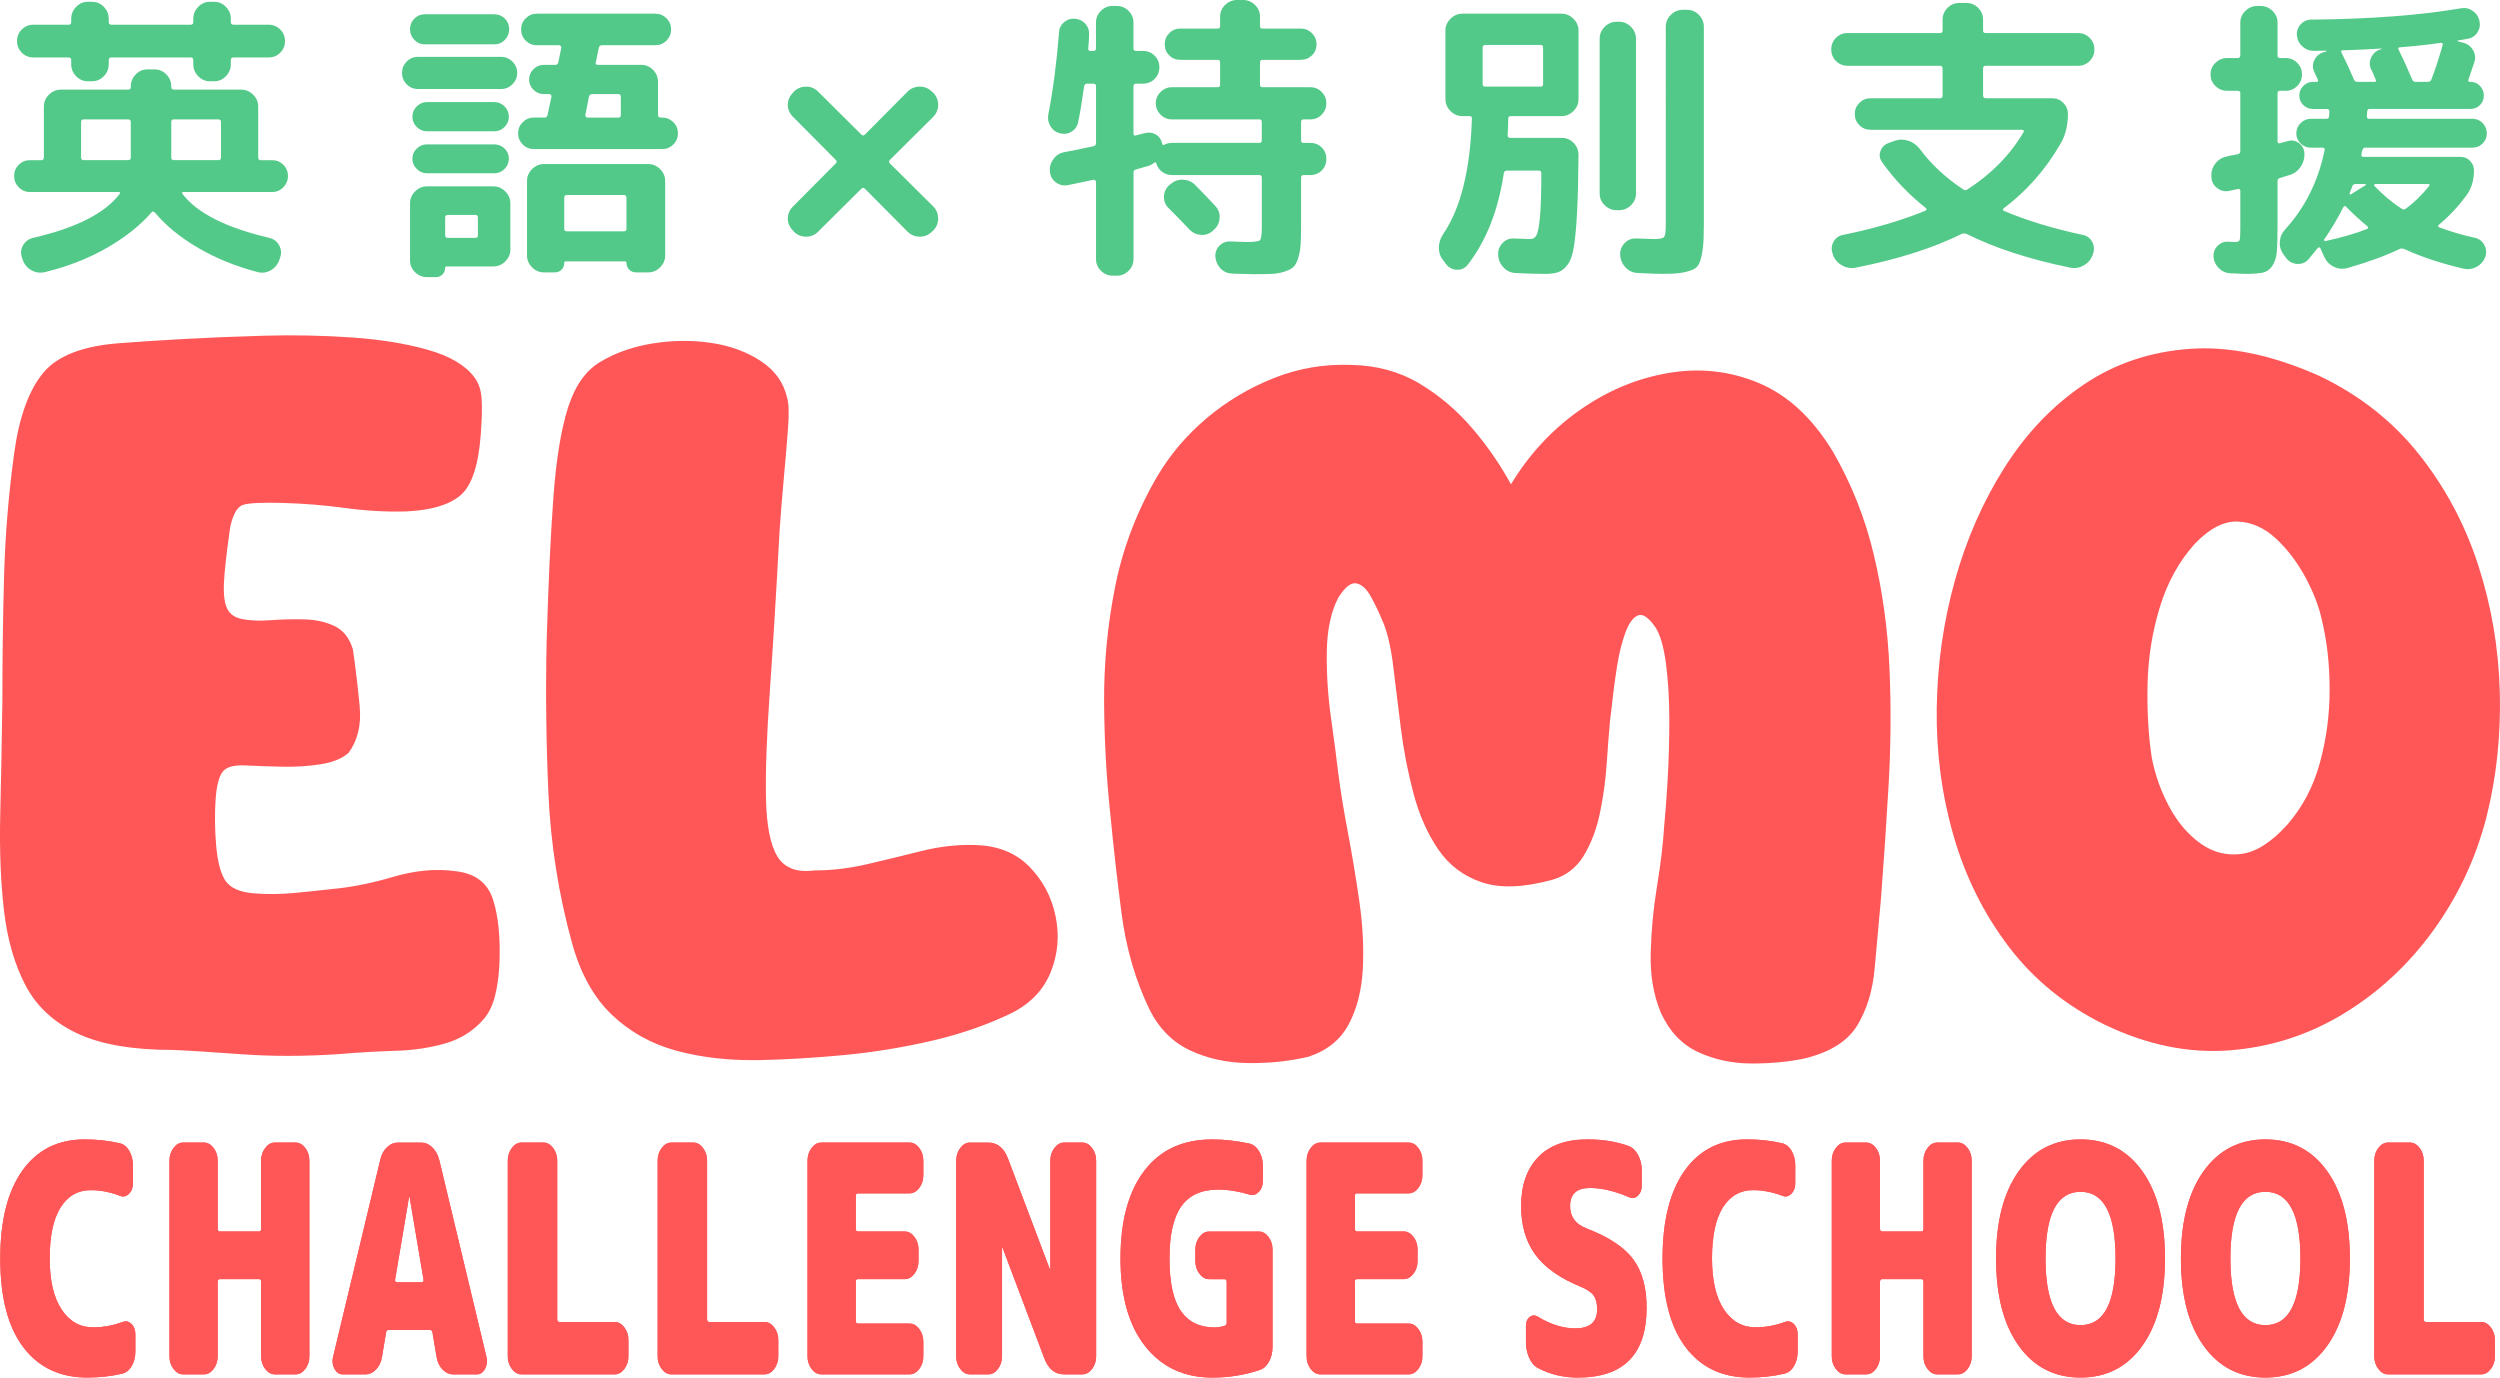
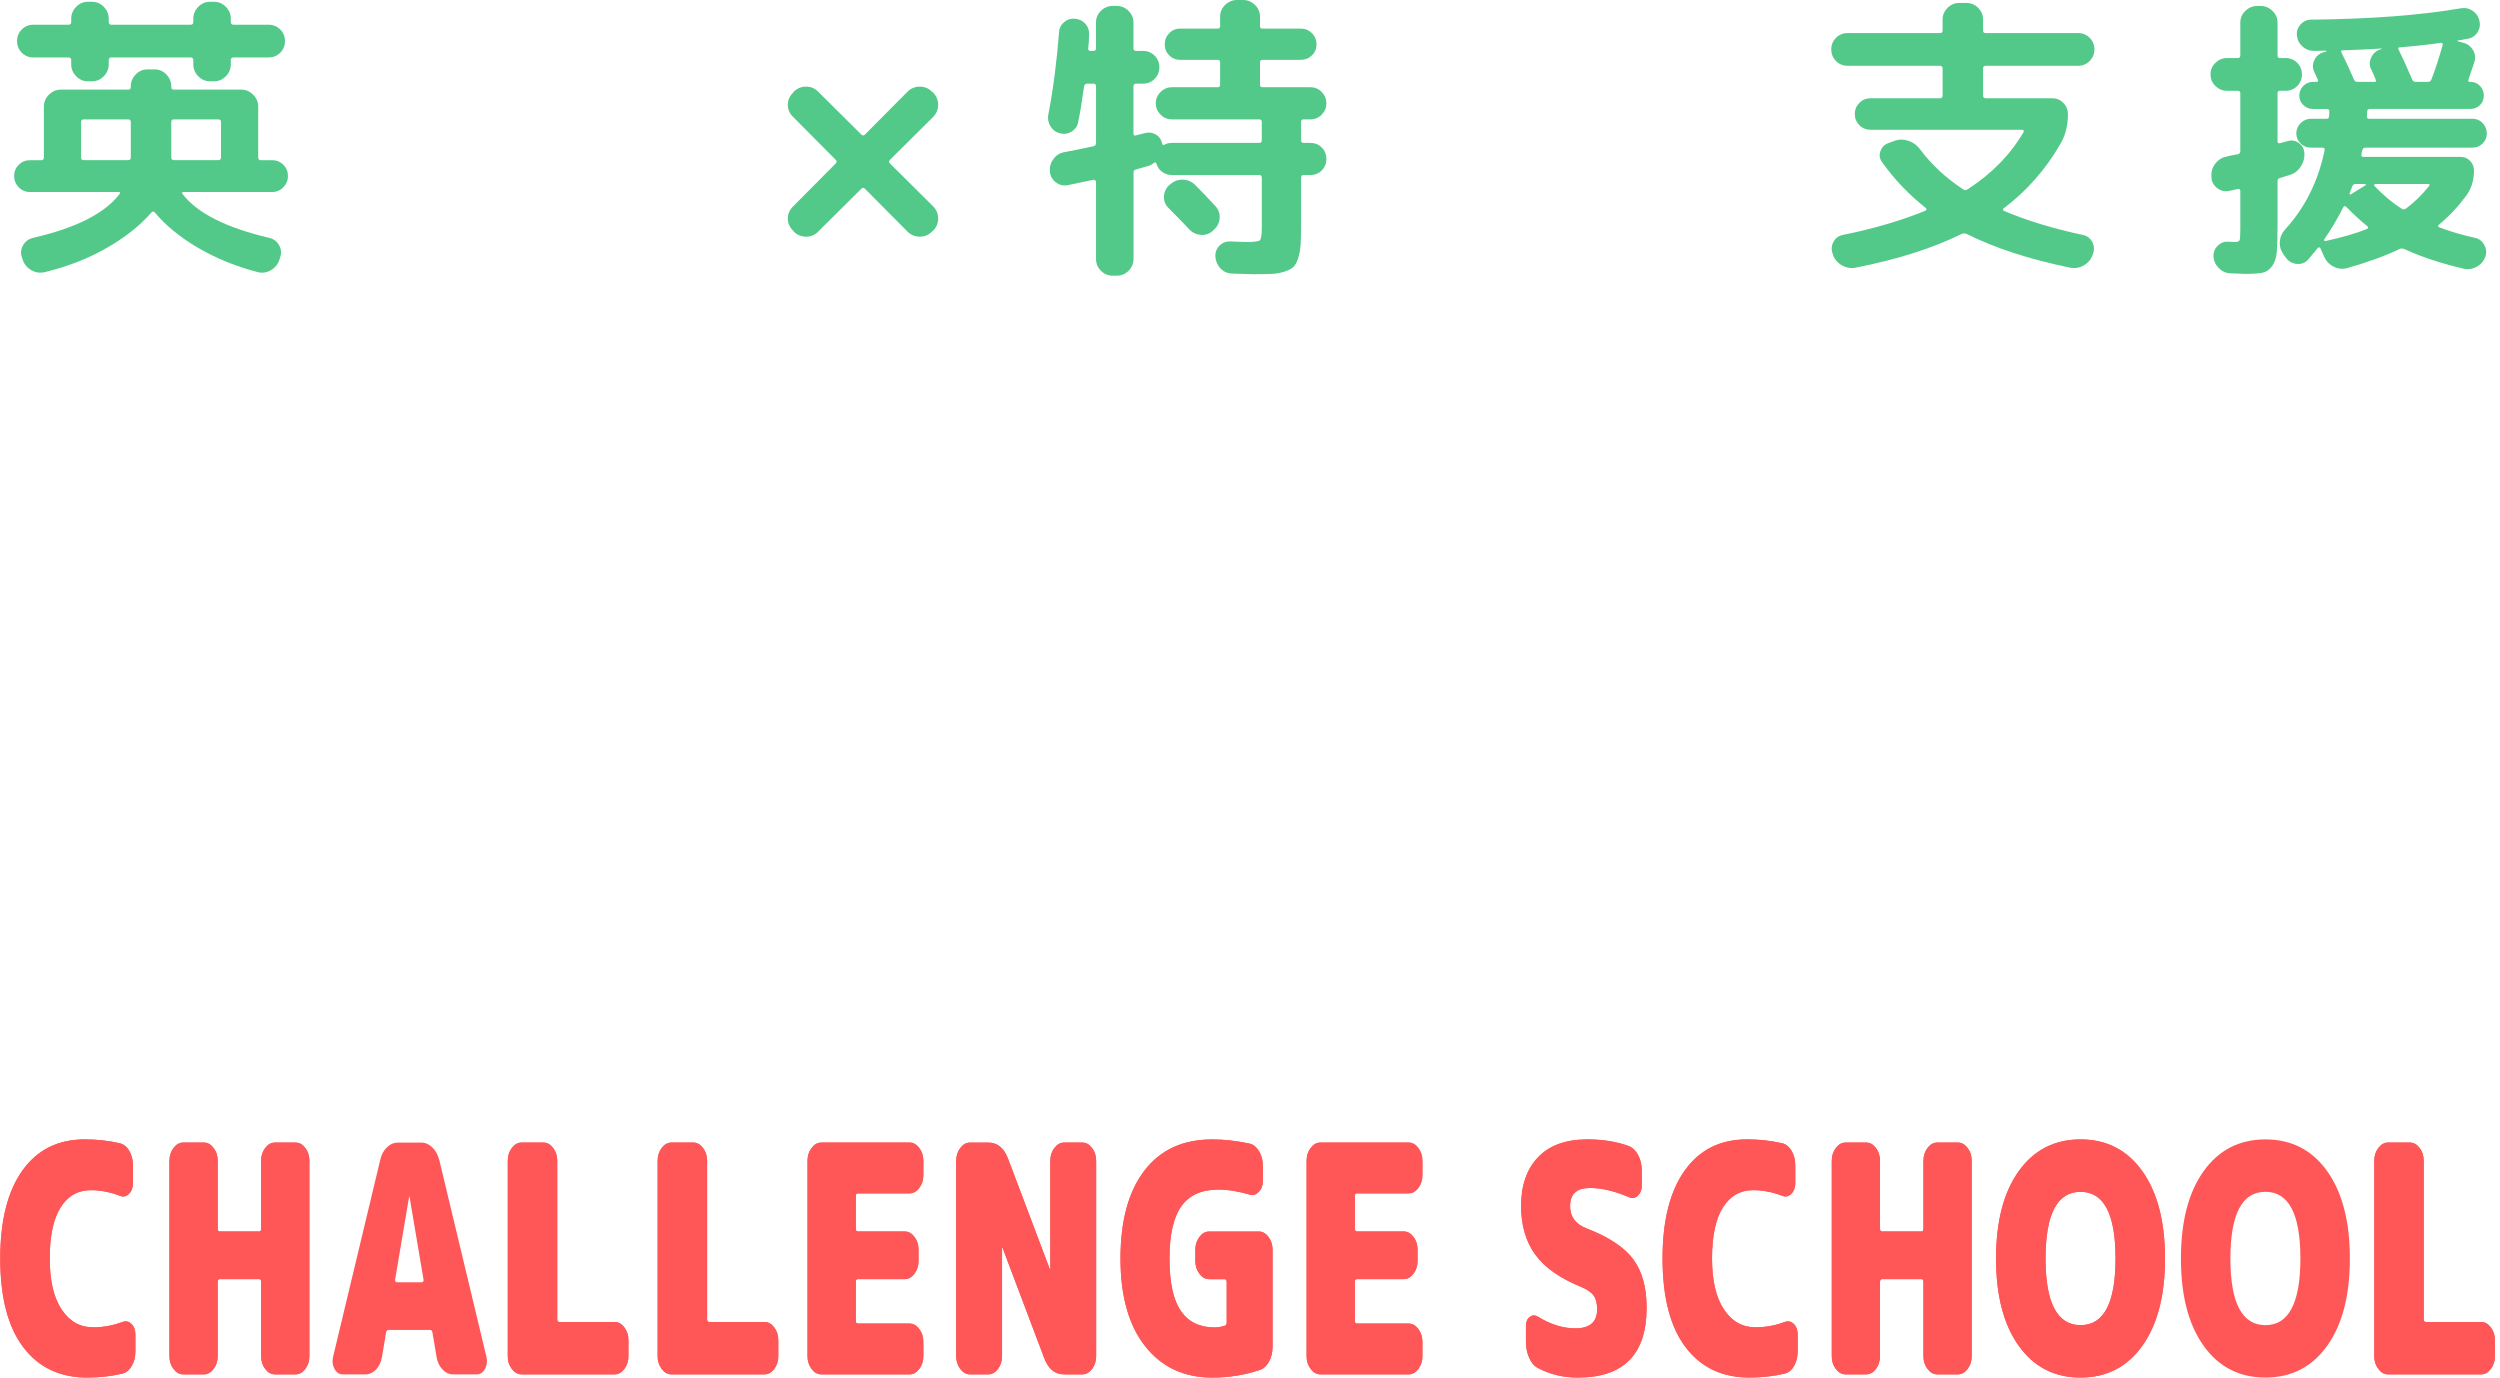
<svg xmlns="http://www.w3.org/2000/svg" id="_レイヤー_1" data-name=" レイヤー 1" version="1.1" viewBox="0 0 125.965 69.41">
  <defs>
    <style> .cls-1 { fill: #ff5757; } .cls-1, .cls-2 { stroke-width: 0px; } .cls-2 { fill: #52c989; } </style>
  </defs>
-   <path class="cls-1" d="M108.421,38.183c.17.882.469,1.714.895,2.496.427.782.953,1.394,1.579,1.835.626.44,1.309.611,2.048.511.739-.099,1.507-.59,2.304-1.471.768-.882,1.315-1.92,1.642-3.115.327-1.194.491-2.424.491-3.69s-.128-2.425-.384-3.477c-.142-.683-.419-1.408-.832-2.176-.412-.768-.91-1.422-1.493-1.963-.583-.54-1.223-.824-1.92-.853-.697-.028-1.415.341-2.154,1.109-.797.882-1.387,1.949-1.771,3.2-.384,1.252-.59,2.553-.619,3.904-.028,1.351.043,2.581.214,3.69h0ZM106.031,51.622c-1.962-.967-3.569-2.275-4.82-3.925-1.252-1.649-2.177-3.505-2.774-5.567-.597-2.062-.881-4.203-.853-6.421.029-2.219.334-4.373.917-6.464.583-2.09,1.422-3.996,2.517-5.717,1.095-1.72,2.425-3.107,3.989-4.16,1.565-1.052,3.343-1.649,5.334-1.791,1.99-.143,4.166.313,6.527,1.365,2.02.967,3.69,2.282,5.013,3.946s2.318,3.527,2.987,5.589c.668,2.062,1.03,4.195,1.088,6.4.056,2.204-.171,4.316-.683,6.335-.541,2.077-1.437,3.975-2.688,5.696-1.251,1.721-2.759,3.114-4.522,4.181-1.764,1.067-3.677,1.678-5.739,1.835-2.062.156-4.16-.278-6.293-1.302ZM90.936,53.329c-.796.171-1.685.256-2.666.256s-1.884-.192-2.709-.576-1.451-1.045-1.877-1.984c-.37-.882-.541-1.884-.512-3.008.028-1.123.135-2.247.319-3.37.185-1.123.306-2.141.363-3.051.057-.569.114-1.337.171-2.303.057-.968.085-1.97.085-3.008s-.057-1.991-.171-2.859c-.113-.867-.298-1.486-.554-1.856-.342-.483-.633-.668-.875-.554-.242.113-.448.405-.619.874-.17.469-.305,1.01-.405,1.621-.099.612-.177,1.181-.234,1.707-.057.526-.1.889-.129,1.088-.056.626-.113,1.358-.17,2.197s-.171,1.664-.341,2.475c-.171.81-.441,1.521-.811,2.133-.37.611-.896,1.017-1.579,1.216-1.45.398-2.638.441-3.562.128-.924-.313-1.657-.868-2.197-1.664-.541-.796-.953-1.728-1.237-2.794-.285-1.067-.498-2.162-.64-3.286-.143-1.123-.271-2.161-.384-3.114-.114-.953-.285-1.7-.512-2.24-.199-.483-.406-.917-.619-1.301-.213-.384-.455-.605-.725-.661-.271-.057-.576.184-.917.725-.37.711-.562,1.621-.576,2.73-.015,1.109.056,2.219.213,3.328.156,1.109.277,2.034.363,2.773.113.882.277,1.885.49,3.008.213,1.124.406,2.283.576,3.477.171,1.195.228,2.325.171,3.392s-.292,1.991-.704,2.773c-.413.782-1.088,1.33-2.027,1.642-.967.228-1.983.335-3.05.32-1.067-.014-2.041-.227-2.922-.639-.882-.413-1.565-1.102-2.049-2.07-.71-1.479-1.18-3.1-1.407-4.863-.228-1.764-.413-3.399-.555-4.907-.199-1.82-.306-3.711-.32-5.674-.014-1.962.171-3.911.555-5.845.384-1.934,1.088-3.782,2.111-5.546.655-1.11,1.487-2.091,2.496-2.944,1.01-.853,2.141-1.529,3.392-2.026,1.252-.498,2.56-.718,3.925-.662,1.28.029,2.418.342,3.413.939.996.597,1.878,1.344,2.646,2.24.768.896,1.421,1.842,1.962,2.837.91-1.508,2.062-2.752,3.456-3.733,1.393-.982,2.887-1.607,4.48-1.877,1.592-.271,3.114-.1,4.564.511,1.451.612,2.688,1.757,3.712,3.435.939,1.621,1.629,3.356,2.069,5.205.441,1.849.704,3.755.79,5.717.085,1.963.071,3.925-.043,5.888-.114,1.962-.242,3.868-.384,5.716-.114,1.252-.22,2.432-.32,3.541-.099,1.11-.391,2.062-.875,2.859-.483.796-1.365,1.351-2.645,1.664ZM38.254,53.414c-1.508.029-2.895-.128-4.16-.469-1.266-.341-2.354-.946-3.264-1.813-.91-.868-1.578-2.069-2.005-3.605-.683-2.475-1.081-5.006-1.195-7.594-.114-2.589-.142-5.149-.085-7.68.085-2.901.199-5.311.341-7.231.143-1.92.391-3.428.747-4.523.355-1.095.903-1.856,1.642-2.282.768-.456,1.65-.761,2.645-.918.996-.156,1.97-.163,2.923-.021.953.142,1.785.448,2.496.917.711.47,1.152,1.088,1.322,1.856.086.285.1.804.043,1.557-.057.754-.128,1.593-.213,2.517-.085.925-.157,1.814-.214,2.667-.17,3.157-.334,5.845-.49,8.064-.156,2.218-.221,4.01-.192,5.375.028,1.365.22,2.339.576,2.923.355.583.974.817,1.856.704.881,0,1.777-.107,2.687-.32.911-.214,1.821-.434,2.731-.662.91-.227,1.806-.327,2.688-.299,1.137.029,2.048.392,2.73,1.089.683.696,1.124,1.528,1.323,2.495.199.968.121,1.899-.235,2.795-.355.896-1.003,1.586-1.941,2.069-1.223.597-2.567,1.067-4.032,1.408s-2.944.583-4.437.725-2.922.228-4.287.256h0ZM17.014,53.116c-1.707.113-3.335.113-4.885,0-1.55-.114-2.695-.185-3.434-.214-2.02,0-3.62-.277-4.8-.832-1.181-.554-2.048-1.358-2.603-2.41-.554-1.052-.917-2.304-1.088-3.754-.17-1.451-.234-3.065-.192-4.843.043-1.778.079-3.69.107-5.738,0-2.105.028-4.196.085-6.272.057-2.076.228-4.153.512-6.229.256-1.849.754-3.207,1.493-4.074.74-.867,2.077-1.358,4.011-1.472.711-.057,1.692-.121,2.944-.192,1.251-.071,2.624-.128,4.117-.171,1.493-.042,2.965-.014,4.416.086,1.45.099,2.73.305,3.839.618,1.109.313,1.892.768,2.347,1.365.227.285.355.655.384,1.11.028.455.014,1.052-.043,1.792-.114,1.564-.455,2.588-1.024,3.072-.569.483-1.479.753-2.73.81-.996.029-2.02-.028-3.072-.171-1.053-.142-2.091-.227-3.115-.255-1.024-.029-1.692,0-2.005.085s-.54.469-.683,1.152c-.113.768-.206,1.529-.277,2.282-.071.754-.05,1.302.064,1.643.114.37.377.597.79.682.412.086.896.107,1.45.064.555-.042,1.124-.057,1.707-.042.583.014,1.094.128,1.535.341.442.213.747.605.918,1.173.142.996.256,1.956.341,2.88.086.925-.1,1.7-.555,2.325-.312.285-.775.477-1.386.576-.612.1-1.259.142-1.941.128-.683-.014-1.309-.035-1.878-.064-.54-.028-.91.064-1.109.278-.199.213-.327.661-.384,1.343-.057.768-.05,1.572.021,2.411.072.839.235,1.443.491,1.813.256.342.718.54,1.387.597.668.058,1.372.05,2.112-.021.739-.071,1.351-.135,1.834-.192.967-.085,2.005-.291,3.115-.619,1.109-.327,2.161-.419,3.157-.277.967.114,1.585.59,1.856,1.429.27.839.377,1.927.32,3.264-.029.569-.1,1.088-.214,1.557-.113.47-.298.861-.554,1.174-.512.597-1.152,1.009-1.92,1.237-.768.227-1.614.356-2.539.384-.924.029-1.898.085-2.922.171Z" />
  <g>
    <path class="cls-2" d="M1.505,9.675c-.22,0-.408-.08-.562-.24-.155-.16-.232-.35-.232-.57s.077-.407.232-.562c.155-.155.342-.232.562-.232h.57c.09,0,.135-.045.135-.135v-2.565c0-.23.085-.43.255-.6.17-.17.37-.255.6-.255h3.39c.09,0,.135-.04.135-.12v-.045c0-.23.083-.43.248-.6.165-.17.362-.255.592-.255h.36c.23,0,.427.085.592.255.165.17.248.37.248.6v.045c0,.08.045.12.135.12h3.39c.23,0,.43.085.6.255.17.17.255.37.255.6v2.565c0,.09.045.135.135.135h.57c.22,0,.407.077.562.232.155.155.232.343.232.562s-.078.41-.232.57c-.155.16-.343.24-.562.24h-4.47c-.08,0-.095.035-.045.105.74.96,2.195,1.695,4.365,2.205.22.05.385.172.495.367.11.195.13.397.06.607l-.045.135c-.08.23-.225.405-.435.525-.21.12-.43.15-.66.09-1.11-.29-2.115-.7-3.015-1.23-.9-.53-1.62-1.12-2.16-1.77-.06-.06-.115-.065-.165-.015-.57.66-1.32,1.257-2.25,1.792-.93.535-1.97.942-3.12,1.222-.24.06-.468.03-.683-.09-.215-.12-.363-.295-.442-.525l-.045-.135c-.07-.21-.048-.412.067-.607.115-.195.282-.317.502-.367,2.17-.5,3.625-1.24,4.365-2.22.04-.06.02-.09-.06-.09H1.505ZM10.58,4.095c-.23,0-.428-.085-.593-.255s-.248-.37-.248-.6v-.21c0-.09-.045-.135-.135-.135h-3.99c-.09,0-.135.045-.135.135v.21c0,.23-.083.43-.248.6s-.363.255-.593.255h-.21c-.23,0-.427-.085-.592-.255s-.248-.37-.248-.6v-.21c0-.09-.045-.135-.135-.135h-1.77c-.23,0-.425-.08-.585-.24-.16-.16-.24-.355-.24-.585s.08-.425.24-.585c.16-.16.354-.24.585-.24h1.77c.09,0,.135-.045.135-.135v-.165c0-.23.083-.43.248-.6s.362-.255.592-.255h.21c.23,0,.428.085.593.255s.248.37.248.6v.165c0,.09.045.135.135.135h3.99c.09,0,.135-.045.135-.135v-.165c0-.23.083-.43.248-.6s.362-.255.593-.255h.21c.23,0,.427.085.592.255s.248.37.248.6v.165c0,.09.045.135.135.135h1.77c.23,0,.425.08.585.24.16.16.24.355.24.585s-.08.425-.24.585c-.16.16-.355.24-.585.24h-1.77c-.09,0-.135.045-.135.135v.21c0,.23-.083.43-.248.6s-.362.255-.592.255h-.21ZM4.085,6.15v1.785c0,.09.045.135.135.135h2.235c.09,0,.135-.045.135-.135v-1.785c0-.09-.045-.135-.135-.135h-2.235c-.09,0-.135.045-.135.135ZM8.63,6.15v1.785c0,.09.045.135.135.135h2.235c.09,0,.135-.045.135-.135v-1.785c0-.09-.045-.135-.135-.135h-2.235c-.09,0-.135.045-.135.135Z" />
-     <path class="cls-2" d="M25.25,2.865c.22,0,.41.08.57.24.16.16.24.35.24.57s-.081.41-.24.57-.35.24-.57.24h-4.185c-.23,0-.423-.08-.578-.24-.155-.16-.232-.35-.232-.57s.077-.41.232-.57c.155-.16.347-.24.578-.24h4.185ZM21.41,2.235c-.21,0-.388-.075-.532-.225-.145-.15-.218-.33-.218-.54s.073-.388.218-.533.322-.217.532-.217h3.495c.21,0,.388.073.533.217.145.145.217.323.217.533s-.073.39-.217.54c-.145.15-.323.225-.533.225h-3.495ZM20.66,13.125v-2.88c0-.23.085-.43.255-.6s.37-.255.6-.255h3.345c.23,0,.43.085.6.255.17.17.255.37.255.6v2.325c0,.229-.085.43-.255.6-.17.17-.37.255-.6.255h-2.355c-.05,0-.075.02-.075.06,0,.14-.045.255-.135.345s-.205.135-.345.135h-.435c-.23,0-.43-.083-.6-.248-.17-.165-.255-.363-.255-.593ZM21.515,6.615c-.2,0-.373-.073-.517-.218-.146-.145-.218-.317-.218-.518s.072-.372.218-.517c.145-.145.317-.218.517-.218h3.39c.2,0,.373.073.518.218s.217.317.217.517-.072.373-.217.518c-.145.145-.317.218-.518.218h-3.39ZM21.515,8.73c-.2,0-.373-.072-.517-.217-.146-.145-.218-.317-.218-.518s.072-.37.218-.51c.145-.14.317-.21.517-.21h3.39c.2,0,.373.07.518.21s.217.31.217.51-.072.373-.217.518-.317.217-.518.217h-3.39ZM22.43,10.965v.885c0,.09.045.135.135.135h1.395c.08,0,.12-.045.12-.135v-.885c0-.09-.041-.135-.12-.135h-1.395c-.09,0-.135.045-.135.135ZM27.44,5.925c.08,0,.13-.045.15-.135l.195-.915c.01-.03.002-.06-.022-.09-.025-.03-.052-.045-.083-.045h-.285c-.2,0-.373-.073-.518-.218-.145-.145-.218-.317-.218-.518s.073-.372.218-.517c.145-.145.317-.218.518-.218h.585c.08,0,.13-.04.15-.12l.15-.735c.01-.03.002-.06-.022-.09-.025-.03-.052-.045-.083-.045h-1.125c-.22,0-.408-.078-.562-.232s-.232-.343-.232-.562.077-.408.232-.562c.155-.155.342-.233.562-.233h5.97c.22,0,.407.078.562.233s.232.342.232.562-.078.407-.232.562c-.155.155-.343.232-.562.232h-2.685c-.09,0-.145.045-.165.135l-.15.735c-.021.081.015.12.105.12h2.19c.23,0,.427.085.592.255.165.17.248.37.248.6v1.665c0,.09.045.135.135.135h.075c.22,0,.407.078.562.232.155.155.232.343.232.562s-.077.408-.232.562c-.155.155-.343.232-.562.232h-6.465c-.22,0-.408-.077-.562-.232-.155-.155-.232-.342-.232-.562s.077-.407.232-.562.342-.232.562-.232h.54ZM32.66,8.265c.23,0,.43.085.6.255.17.17.255.37.255.6v3.75c0,.23-.085.43-.255.6-.17.17-.37.255-.6.255h-.615c-.13,0-.243-.045-.337-.135-.095-.09-.143-.205-.143-.345,0-.05-.025-.075-.075-.075h-2.985c-.05,0-.075.025-.075.075,0,.14-.045.255-.135.345-.09.09-.205.135-.345.135h-.54c-.23,0-.43-.085-.6-.255s-.255-.37-.255-.6v-3.75c0-.23.085-.43.255-.6s.37-.255.6-.255h5.25ZM31.565,11.535v-1.575c0-.09-.045-.135-.135-.135h-2.865c-.09,0-.135.045-.135.135v1.575c0,.08.045.12.135.12h2.865c.09,0,.135-.04.135-.12ZM29.675,4.875l-.18.915c-.01.03-.002.06.023.09.024.03.052.045.083.045h1.56c.08,0,.12-.045.12-.135v-.915c0-.09-.04-.135-.12-.135h-1.32c-.09,0-.145.045-.165.135Z" />
    <path class="cls-2" d="M39.95,10.41l2.16-2.175c.06-.06.06-.12,0-.18l-2.16-2.175c-.17-.17-.255-.37-.255-.6s.085-.43.255-.6l.06-.075c.17-.16.373-.24.607-.24s.433.08.593.24l2.19,2.175c.06.06.12.06.18,0l2.16-2.175c.17-.16.373-.24.607-.24s.433.08.593.24l.09.075c.16.17.24.37.24.6s-.08.43-.24.6l-2.19,2.175c-.06.06-.06.12,0,.18l2.19,2.175c.16.17.24.37.24.6s-.08.43-.24.6l-.09.075c-.16.16-.358.24-.593.24s-.438-.08-.607-.24l-2.16-2.175c-.06-.06-.12-.06-.18,0l-2.19,2.175c-.16.16-.358.24-.593.24s-.438-.08-.607-.24l-.06-.075c-.17-.17-.255-.37-.255-.6s.085-.43.255-.6Z" />
    <path class="cls-2" d="M53.42,6.72c-.21-.05-.373-.167-.487-.353-.115-.185-.153-.382-.113-.593.24-1.23.42-2.61.54-4.14.01-.21.095-.383.255-.518.16-.135.345-.192.555-.172s.382.105.518.255c.135.15.197.33.188.54,0,.08-.005.197-.015.353-.01.155-.02.272-.03.353,0,.08.035.12.105.12h.15c.09,0,.135-.04.135-.12v-1.305c0-.23.082-.428.247-.592.165-.165.362-.248.593-.248h.21c.23,0,.427.083.592.248.165.165.248.362.248.592v1.305c0,.08.045.12.135.12h.345c.23,0,.425.081.585.24s.24.355.24.585-.08.425-.24.585c-.16.16-.355.24-.585.24h-.345c-.09,0-.135.045-.135.135v2.385c0,.08.04.11.12.09.05-.02.125-.04.225-.06.1-.02.18-.04.24-.06.2-.05.383-.025.548.075s.267.245.307.435c.02.09.06.115.12.075.11-.06.235-.09.375-.09h4.41c.08,0,.12-.045.12-.135v-.915c0-.09-.041-.135-.12-.135h-4.41c-.22,0-.41-.08-.57-.24-.16-.16-.24-.35-.24-.57s.08-.41.24-.57c.16-.16.35-.24.57-.24h2.31c.08,0,.12-.045.12-.135v-1.11c0-.09-.04-.135-.12-.135h-1.89c-.22,0-.405-.075-.555-.225-.15-.15-.225-.335-.225-.555s.075-.408.225-.562c.15-.155.335-.233.555-.233h1.89c.08,0,.12-.04.12-.12v-.48c0-.23.085-.428.255-.593s.37-.248.6-.248h.3c.23,0,.43.083.6.248s.255.363.255.593v.48c0,.08.04.12.12.12h1.935c.22,0,.407.078.562.233.155.155.232.342.232.562s-.077.405-.232.555-.343.225-.562.225h-1.935c-.08,0-.12.045-.12.135v1.11c0,.09.04.135.12.135h2.415c.229,0,.422.08.577.24s.232.35.232.57-.077.41-.232.57c-.155.16-.348.24-.577.24h-.346c-.08,0-.119.045-.119.135v.915c0,.09.039.135.119.135h.346c.229,0,.422.078.577.232.155.155.232.348.232.578s-.077.422-.232.577c-.155.155-.348.233-.577.233h-.346c-.08,0-.119.045-.119.135v2.37c0,.42-.008.75-.022.99-.016.24-.056.465-.12.675-.065.21-.143.36-.232.45-.091.09-.238.17-.443.24-.205.07-.422.11-.652.12-.229.01-.55.015-.959.015-.08,0-.43-.01-1.05-.03-.23-.01-.423-.095-.578-.255-.155-.16-.243-.36-.263-.6-.01-.22.06-.405.21-.555.15-.15.335-.22.555-.21.46.02.72.03.78.03.4,0,.632-.03.698-.09.065-.06.098-.28.098-.66v-2.49c0-.09-.041-.135-.12-.135h-4.41c-.18,0-.343-.053-.487-.158-.145-.105-.243-.242-.292-.413-.021-.07-.06-.085-.12-.045-.1.08-.205.135-.315.165-.07.02-.17.047-.3.083s-.225.062-.285.083c-.09.02-.135.07-.135.15v4.365c0,.23-.083.427-.248.592s-.362.248-.592.248h-.21c-.23,0-.428-.083-.593-.248s-.247-.362-.247-.592v-3.885c0-.03-.015-.057-.045-.083-.03-.025-.06-.032-.09-.022-.28.06-.71.15-1.29.27-.22.04-.42-.007-.6-.143-.18-.135-.28-.317-.3-.547s.04-.44.18-.63c.14-.19.325-.305.555-.345.39-.07.88-.17,1.47-.3.08-.02.12-.075.12-.165v-2.85c0-.09-.045-.135-.135-.135h-.315c-.08,0-.13.045-.15.135-.11.78-.21,1.38-.3,1.8-.04.21-.15.37-.33.48-.18.11-.37.141-.57.09ZM61.235,10.38c.16.17.232.373.218.608-.015.235-.113.433-.292.592l-.045.045c-.18.16-.385.23-.615.21-.23-.02-.425-.115-.585-.285-.22-.24-.56-.59-1.02-1.05-.17-.16-.253-.354-.248-.585.005-.23.092-.425.263-.585l.06-.045c.18-.16.387-.237.622-.232s.438.087.608.248c.36.36.705.72,1.035,1.08Z" />
-     <path class="cls-2" d="M72.86,13.305l-.135-.18c-.15-.18-.226-.393-.226-.637s.07-.473.21-.683c.891-1.3,1.375-3.25,1.455-5.85,0-.07-.04-.105-.12-.105h-.359c-.23,0-.431-.085-.601-.255s-.255-.37-.255-.6V1.545c0-.229.085-.43.255-.6s.37-.255.601-.255h4.995c.229,0,.43.085.6.255s.255.37.255.6v3.45c0,.23-.085.43-.255.6s-.37.255-.6.255h-2.551c-.09,0-.135.04-.135.12,0,.2-.01.48-.03.84,0,.09.04.135.12.135h2.596c.239,0,.442.085.607.255s.247.375.247.615c-.01,1.15-.032,2.078-.067,2.783s-.085,1.285-.15,1.74c-.064.455-.172.783-.322.983-.149.2-.308.33-.473.39s-.397.09-.697.09c-.37,0-.854-.015-1.455-.045-.24-.01-.442-.1-.607-.27-.165-.17-.258-.375-.277-.615v-.045c-.01-.22.062-.413.218-.578.154-.165.347-.242.577-.232.439.02.715.03.825.03.14,0,.245-.067.314-.202.07-.135.128-.445.173-.93.045-.485.067-1.217.067-2.197,0-.08-.045-.12-.135-.12h-1.605c-.08,0-.13.04-.149.12-.28,1.89-.891,3.435-1.83,4.635-.141.17-.32.25-.54.24-.221-.01-.4-.105-.54-.285ZM74.705,2.4v1.845c0,.08.045.12.135.12h2.79c.08,0,.12-.04.12-.12v-1.845c0-.09-.04-.135-.12-.135h-2.79c-.09,0-.135.045-.135.135ZM81.455,10.59c-.23,0-.43-.083-.6-.248s-.255-.362-.255-.593V1.95c0-.23.085-.43.255-.6.17-.17.369-.255.6-.255h.12c.229,0,.43.085.6.255.17.17.256.37.256.6v7.8c0,.23-.086.428-.256.593s-.37.248-.6.248h-.12ZM85.009.495c.23,0,.428.085.593.255.165.17.248.37.248.6v9.99c0,.49-.016.865-.045,1.125-.03.26-.078.492-.143.697-.065.205-.186.345-.36.42-.175.075-.375.13-.6.165-.226.035-.543.053-.953.053-.22,0-.63-.015-1.229-.045-.24-.01-.442-.1-.607-.27-.165-.17-.258-.375-.278-.615v-.045c-.01-.22.065-.413.226-.578s.354-.242.585-.232c.58.02.875.03.885.03.28,0,.45-.032.51-.097.061-.065.091-.268.091-.607V1.35c0-.23.084-.43.255-.6.17-.17.369-.255.6-.255h.225Z" />
    <path class="cls-2" d="M93.095,3.315c-.23,0-.426-.08-.586-.24-.159-.16-.239-.355-.239-.585s.08-.425.239-.585c.16-.16.355-.24.586-.24h4.649c.09,0,.135-.04.135-.12v-.555c0-.23.083-.428.248-.593s.362-.248.593-.248h.359c.23,0,.428.083.593.248s.247.363.247.593v.555c0,.081.045.12.136.12h4.649c.23,0,.425.08.585.24s.24.355.24.585-.08.425-.24.585-.354.24-.585.24h-4.649c-.091,0-.136.045-.136.135v1.365c0,.09.045.135.136.135h3.345c.22,0,.407.078.562.232.154.155.232.343.232.562,0,.58-.125,1.08-.375,1.5-.75,1.3-1.705,2.385-2.865,3.255-.02.01-.03.03-.03.06,0,.03.011.05.03.06,1.15.49,2.476.895,3.976,1.215.22.04.382.158.487.353.104.195.117.397.037.607l-.015.06c-.09.23-.243.405-.458.525-.215.12-.442.155-.683.105-2.05-.42-3.785-.985-5.204-1.695-.091-.03-.165-.035-.226-.015-1.45.72-3.235,1.29-5.354,1.71-.24.05-.471.015-.69-.105-.22-.12-.375-.295-.465-.525l-.015-.06c-.081-.21-.068-.412.037-.607.104-.195.268-.312.487-.353,1.53-.31,2.91-.715,4.14-1.215.07-.04.08-.085.03-.135-.86-.68-1.595-1.45-2.205-2.31-.13-.18-.157-.37-.082-.57.075-.2.218-.335.428-.405l.284-.105c.23-.08.463-.08.698,0,.234.08.427.22.577.42.57.77,1.295,1.445,2.175,2.025.07.06.146.06.226,0,1.209-.78,2.149-1.74,2.819-2.88.021-.02.022-.045.008-.075-.015-.03-.037-.045-.067-.045h-7.65c-.22,0-.407-.077-.562-.232-.155-.155-.232-.342-.232-.562s.077-.407.232-.562c.155-.155.343-.232.562-.232h3.495c.09,0,.135-.045.135-.135v-1.365c0-.09-.045-.135-.135-.135h-4.649Z" />
    <path class="cls-2" d="M112.205,4.575c-.22,0-.412-.08-.577-.24-.165-.16-.248-.354-.248-.585s.083-.425.248-.585c.165-.16.357-.24.577-.24h.54c.09,0,.135-.045.135-.135v-1.65c0-.23.085-.428.255-.592.17-.165.37-.248.601-.248h.165c.229,0,.43.083.6.248.17.165.255.362.255.592v1.65c0,.09.04.135.12.135h.285c.23,0,.425.08.585.24.16.16.24.355.24.585s-.08.425-.24.585c-.16.16-.354.24-.585.24h-.285c-.08,0-.12.04-.12.12v2.43c0,.08.04.11.12.09.22-.06.351-.095.391-.105.199-.06.385-.03.555.09s.265.285.285.495c.02.25-.04.482-.181.697-.14.215-.329.358-.569.428-.03.01-.103.032-.218.067s-.202.062-.263.083c-.08.02-.12.07-.12.15v2.22c0,.61-.013,1.06-.037,1.35-.025.29-.103.527-.232.713-.13.185-.293.297-.487.337-.195.04-.493.06-.893.06-.061,0-.3-.01-.721-.03-.229-.01-.427-.097-.592-.262s-.253-.363-.263-.593c-.01-.21.062-.39.218-.54.154-.15.337-.215.547-.195.04,0,.093.002.158.007.064.005.107.008.127.008.15,0,.237-.03.263-.09.024-.06.037-.265.037-.615v-1.86c0-.09-.045-.125-.135-.105l-.405.09c-.229.05-.438.005-.622-.135-.186-.14-.282-.32-.293-.54v-.045c-.02-.24.046-.458.195-.652.15-.195.34-.312.57-.353.06-.02.154-.042.285-.067.13-.025.225-.042.284-.053.08-.02.12-.075.12-.165v-2.91c0-.08-.045-.12-.135-.12h-.54ZM119.18,7.44c-.081,0-.131.045-.15.135-.01.02-.021.055-.03.105-.01.05-.015.085-.015.105-.021.08.015.12.104.12h4.891c.189,0,.35.067.479.202.13.135.195.298.195.488,0,.48-.125.895-.375,1.245-.43.58-.896,1.075-1.396,1.485-.02.02-.032.042-.037.067s.008.042.037.053c.57.22,1.181.4,1.83.54.21.05.365.172.466.367.1.195.114.393.045.593-.091.229-.243.399-.458.51-.215.11-.438.135-.667.075-1.141-.27-2.12-.595-2.94-.975-.09-.04-.17-.045-.24-.015-.729.35-1.604.67-2.625.96-.239.07-.47.053-.689-.052-.221-.105-.386-.273-.495-.502l-.195-.435c-.01-.03-.032-.045-.067-.045s-.058.01-.067.03c-.2.25-.36.445-.48.585-.149.16-.337.232-.562.218-.225-.015-.407-.113-.547-.293l-.12-.165c-.15-.2-.218-.42-.202-.66.015-.24.106-.45.277-.63,1-1.1,1.659-2.425,1.979-3.975.021-.09-.015-.135-.104-.135h-.585c-.2,0-.373-.07-.518-.21-.146-.14-.218-.31-.218-.51s.072-.373.218-.518c.145-.145.317-.217.518-.217h.779c.091,0,.136-.045.136-.135,0-.03.002-.07.007-.12.005-.05.008-.084.008-.105,0-.09-.04-.135-.12-.135h-.705c-.189,0-.353-.065-.487-.195-.135-.13-.202-.29-.202-.48,0-.189.067-.353.202-.487.135-.135.298-.203.487-.203h.165c.09,0,.115-.04.075-.12-.021-.04-.048-.1-.083-.18s-.062-.14-.082-.18c-.1-.2-.105-.4-.015-.6.09-.2.239-.335.449-.405l.165-.045c0-.01-.005-.025-.015-.045-.07,0-.17.002-.3.007-.13.005-.23.007-.3.007-.23,0-.428-.075-.593-.225-.165-.15-.258-.335-.277-.555-.021-.21.042-.395.188-.555.145-.16.322-.24.532-.24,2.979-.03,5.49-.22,7.53-.57.22-.04.42,0,.6.12s.295.285.345.495c.051.21.021.405-.09.585s-.27.29-.479.33c-.221.04-.391.07-.51.09-.021,0-.03.008-.03.022,0,.015.01.022.03.022l.225.06c.229.05.405.172.525.368.119.195.145.402.074.623-.06.19-.16.485-.3.885-.021.07.005.105.075.105h.03c.189,0,.35.067.479.203.13.135.195.298.195.487,0,.19-.065.35-.195.48-.13.13-.29.195-.479.195h-5.085c-.08,0-.12.05-.12.15,0,.03-.003.07-.008.12-.005.05-.008.085-.008.105,0,.08.04.12.12.12h5.205c.2,0,.37.072.51.217.141.145.21.317.21.518s-.069.37-.21.51c-.14.14-.31.21-.51.21h-5.399ZM119.27,11.535c.02-.01.034-.027.045-.053.01-.024.005-.047-.016-.067-.37-.3-.729-.63-1.079-.99-.061-.06-.11-.055-.15.015-.3.59-.62,1.13-.96,1.62-.021.05-.005.08.045.09.86-.189,1.564-.395,2.115-.615ZM118.79,4.125h.84c.091,0,.115-.035.075-.105-.02-.05-.055-.135-.104-.255-.051-.12-.091-.205-.12-.255-.101-.2-.103-.402-.008-.607s.248-.343.458-.413l.06-.015c.01,0,.015-.005.015-.015,0-.01-.005-.015-.015-.015-.61.04-1.26.07-1.95.09-.08,0-.1.04-.06.12.24.48.45.935.63,1.365.03.07.09.105.18.105ZM119.165,9.27h-.479c-.08,0-.136.04-.165.12l-.136.36c-.01.01-.007.022.008.038.016.015.032.018.053.007l.75-.465c.01-.01.013-.022.008-.038-.006-.015-.018-.022-.038-.022ZM119.674,9.27c-.02,0-.035.013-.045.038s-.01.042,0,.053c.45.47.91.855,1.38,1.155.07.05.141.05.211,0,.43-.32.819-.7,1.17-1.14.05-.07.034-.105-.045-.105h-2.671ZM120.919,2.385c-.08,0-.1.04-.06.12.189.38.42.885.689,1.515.03.07.085.105.165.105h.615c.09,0,.15-.04.18-.12.181-.459.37-1.04.57-1.74.01-.03.005-.058-.015-.083-.021-.025-.045-.032-.075-.022-.63.09-1.32.165-2.07.225Z" />
  </g>
  <g>
    <g>
      <path class="cls-1" d="M6.177,66.609c.162-.063.311-.031.444.097.134.128.201.304.201.527v.864c0,.277-.062.522-.188.736-.125.213-.29.341-.492.384-.551.128-1.135.192-1.751.192-1.378,0-2.453-.513-3.223-1.536C.397,66.85.012,65.361.012,63.41c0-1.909.373-3.387,1.119-4.433.746-1.045,1.792-1.567,3.138-1.567.616,0,1.199.063,1.751.191.203.043.367.171.492.384.126.214.188.459.188.736v.896c0,.224-.067.402-.201.535-.134.134-.282.168-.444.104-.502-.192-.997-.288-1.483-.288-.648,0-1.155.291-1.52.872s-.547,1.438-.547,2.568c0,1.109.198,1.965.596,2.567.397.603.928.904,1.593.904.511,0,1.005-.091,1.483-.272Z" />
      <path class="cls-1" d="M6.177,66.609c.162-.063.311-.031.444.097.134.128.201.304.201.527v.864c0,.277-.062.522-.188.736-.125.213-.29.341-.492.384-.551.128-1.135.192-1.751.192-1.378,0-2.453-.513-3.223-1.536C.397,66.85.012,65.361.012,63.41c0-1.909.373-3.387,1.119-4.433.746-1.045,1.792-1.567,3.138-1.567.616,0,1.199.063,1.751.191.203.043.367.171.492.384.126.214.188.459.188.736v.896c0,.224-.067.402-.201.535-.134.134-.282.168-.444.104-.502-.192-.997-.288-1.483-.288-.648,0-1.155.291-1.52.872s-.547,1.438-.547,2.568c0,1.109.198,1.965.596,2.567.397.603.928.904,1.593.904.511,0,1.005-.091,1.483-.272Z" />
    </g>
    <g>
      <path class="cls-1" d="M14.896,57.569c.186,0,.348.091.486.272.138.182.207.395.207.64v9.856c0,.245-.069.459-.207.64-.138.182-.3.272-.486.272h-1.046c-.187,0-.349-.091-.486-.272-.138-.181-.207-.395-.207-.64v-3.744c0-.096-.032-.144-.097-.144h-1.982c-.073,0-.109.048-.109.144v3.744c0,.245-.069.459-.207.64-.138.182-.3.272-.486.272h-1.046c-.187,0-.349-.091-.486-.272-.138-.181-.207-.395-.207-.64v-9.856c0-.245.069-.458.207-.64s.3-.272.486-.272h1.046c.187,0,.349.091.486.272s.207.395.207.64v3.424c0,.097.036.145.109.145h1.982c.065,0,.097-.048.097-.145v-3.424c0-.245.069-.458.207-.64.138-.182.3-.272.486-.272h1.046Z" />
      <path class="cls-1" d="M14.896,57.569c.186,0,.348.091.486.272.138.182.207.395.207.64v9.856c0,.245-.069.459-.207.64-.138.182-.3.272-.486.272h-1.046c-.187,0-.349-.091-.486-.272-.138-.181-.207-.395-.207-.64v-3.744c0-.096-.032-.144-.097-.144h-1.982c-.073,0-.109.048-.109.144v3.744c0,.245-.069.459-.207.64-.138.182-.3.272-.486.272h-1.046c-.187,0-.349-.091-.486-.272-.138-.181-.207-.395-.207-.64v-9.856c0-.245.069-.458.207-.64s.3-.272.486-.272h1.046c.187,0,.349.091.486.272s.207.395.207.64v3.424c0,.097.036.145.109.145h1.982c.065,0,.097-.048.097-.145v-3.424c0-.245.069-.458.207-.64.138-.182.3-.272.486-.272h1.046Z" />
    </g>
    <g>
-       <path class="cls-1" d="M22.131,58.434l2.383,9.952c.049.214.022.411-.079.592-.101.182-.237.272-.407.272h-1.191c-.203,0-.383-.083-.542-.248-.158-.165-.257-.376-.298-.632l-.207-1.232c-.017-.085-.057-.128-.122-.128h-2.08c-.081,0-.125.043-.134.128l-.207,1.232c-.041.256-.14.467-.298.632s-.339.248-.541.248h-1.143c-.17,0-.306-.091-.408-.272-.101-.181-.127-.378-.079-.592l2.383-9.952c.057-.256.168-.464.334-.624.166-.16.354-.24.565-.24h1.167c.203,0,.387.08.553.24.167.16.282.368.347.624ZM19.991,64.609h1.265c.024,0,.046-.013.067-.04.02-.026.026-.056.018-.088l-.705-4.176c0-.011-.004-.016-.012-.016-.008,0-.012.005-.012.016l-.705,4.176c-.008.032-.002.062.018.088.02.027.042.04.067.04Z" />
      <path class="cls-1" d="M22.131,58.434l2.383,9.952c.049.214.022.411-.079.592-.101.182-.237.272-.407.272h-1.191c-.203,0-.383-.083-.542-.248-.158-.165-.257-.376-.298-.632l-.207-1.232c-.017-.085-.057-.128-.122-.128h-2.08c-.081,0-.125.043-.134.128l-.207,1.232c-.041.256-.14.467-.298.632s-.339.248-.541.248h-1.143c-.17,0-.306-.091-.408-.272-.101-.181-.127-.378-.079-.592l2.383-9.952c.057-.256.168-.464.334-.624.166-.16.354-.24.565-.24h1.167c.203,0,.387.08.553.24.167.16.282.368.347.624ZM19.991,64.609h1.265c.024,0,.046-.013.067-.04.02-.026.026-.056.018-.088l-.705-4.176c0-.011-.004-.016-.012-.016-.008,0-.012.005-.012.016l-.705,4.176c-.008.032-.002.062.018.088.02.027.042.04.067.04Z" />
    </g>
    <g>
      <path class="cls-1" d="M30.971,66.609c.187,0,.349.091.486.272.138.182.207.395.207.64v.816c0,.245-.069.459-.207.64-.138.182-.3.272-.486.272h-4.694c-.187,0-.349-.091-.486-.272-.138-.181-.207-.395-.207-.64v-9.856c0-.245.069-.458.207-.64s.3-.272.486-.272h1.107c.186,0,.348.091.486.272.138.182.207.395.207.64v7.984c0,.096.037.144.109.144h2.785Z" />
      <path class="cls-1" d="M30.971,66.609c.187,0,.349.091.486.272.138.182.207.395.207.64v.816c0,.245-.069.459-.207.64-.138.182-.3.272-.486.272h-4.694c-.187,0-.349-.091-.486-.272-.138-.181-.207-.395-.207-.64v-9.856c0-.245.069-.458.207-.64s.3-.272.486-.272h1.107c.186,0,.348.091.486.272.138.182.207.395.207.64v7.984c0,.096.037.144.109.144h2.785Z" />
    </g>
    <g>
      <path class="cls-1" d="M38.522,66.609c.187,0,.349.091.486.272.138.182.207.395.207.64v.816c0,.245-.069.459-.207.64-.138.182-.3.272-.486.272h-4.694c-.187,0-.349-.091-.486-.272-.138-.181-.207-.395-.207-.64v-9.856c0-.245.069-.458.207-.64s.3-.272.486-.272h1.107c.186,0,.348.091.486.272.138.182.207.395.207.64v7.984c0,.096.037.144.109.144h2.785Z" />
      <path class="cls-1" d="M38.522,66.609c.187,0,.349.091.486.272.138.182.207.395.207.64v.816c0,.245-.069.459-.207.64-.138.182-.3.272-.486.272h-4.694c-.187,0-.349-.091-.486-.272-.138-.181-.207-.395-.207-.64v-9.856c0-.245.069-.458.207-.64s.3-.272.486-.272h1.107c.186,0,.348.091.486.272.138.182.207.395.207.64v7.984c0,.096.037.144.109.144h2.785Z" />
    </g>
    <g>
      <path class="cls-1" d="M45.831,57.569c.187,0,.349.091.486.272s.207.395.207.64v.736c0,.245-.069.459-.207.64-.138.182-.3.272-.486.272h-2.602c-.073,0-.109.043-.109.128v1.647c0,.097.036.145.109.145h2.359c.187,0,.349.091.486.271.138.182.207.396.207.641v.576c0,.245-.069.458-.207.64s-.3.272-.486.272h-2.359c-.073,0-.109.042-.109.128v1.968c0,.096.036.144.109.144h2.602c.187,0,.349.091.486.272s.207.395.207.64v.736c0,.245-.069.459-.207.64-.138.182-.3.272-.486.272h-4.451c-.187,0-.349-.091-.486-.272-.138-.181-.207-.395-.207-.64v-9.856c0-.245.069-.458.207-.64s.3-.272.486-.272h4.451Z" />
      <path class="cls-1" d="M45.831,57.569c.187,0,.349.091.486.272s.207.395.207.64v.736c0,.245-.069.459-.207.64-.138.182-.3.272-.486.272h-2.602c-.073,0-.109.043-.109.128v1.647c0,.097.036.145.109.145h2.359c.187,0,.349.091.486.271.138.182.207.396.207.641v.576c0,.245-.069.458-.207.64s-.3.272-.486.272h-2.359c-.073,0-.109.042-.109.128v1.968c0,.096.036.144.109.144h2.602c.187,0,.349.091.486.272s.207.395.207.64v.736c0,.245-.069.459-.207.64-.138.182-.3.272-.486.272h-4.451c-.187,0-.349-.091-.486-.272-.138-.181-.207-.395-.207-.64v-9.856c0-.245.069-.458.207-.64s.3-.272.486-.272h4.451Z" />
    </g>
    <g>
      <path class="cls-1" d="M54.538,57.569c.186,0,.348.091.486.272.138.182.207.395.207.64v9.856c0,.245-.069.459-.207.64-.138.182-.3.272-.486.272h-.924c-.462,0-.794-.272-.997-.816l-2.104-5.567c0-.011-.004-.017-.012-.017-.008,0-.012.006-.012.017v5.472c0,.245-.069.459-.207.64-.138.182-.3.272-.486.272h-.924c-.187,0-.349-.091-.486-.272-.138-.181-.207-.395-.207-.64v-9.856c0-.245.069-.458.207-.64s.3-.272.486-.272h.924c.462,0,.794.272.997.816l2.104,5.568c0,.011.004.016.012.016.008,0,.012-.005.012-.016v-5.473c0-.245.069-.458.207-.64.138-.182.3-.272.486-.272h.924Z" />
      <path class="cls-1" d="M54.538,57.569c.186,0,.348.091.486.272.138.182.207.395.207.64v9.856c0,.245-.069.459-.207.64-.138.182-.3.272-.486.272h-.924c-.462,0-.794-.272-.997-.816l-2.104-5.567c0-.011-.004-.017-.012-.017-.008,0-.012.006-.012.017v5.472c0,.245-.069.459-.207.64-.138.182-.3.272-.486.272h-.924c-.187,0-.349-.091-.486-.272-.138-.181-.207-.395-.207-.64v-9.856c0-.245.069-.458.207-.64s.3-.272.486-.272h.924c.462,0,.794.272.997.816l2.104,5.568c0,.011.004.016.012.016.008,0,.012-.005.012-.016v-5.473c0-.245.069-.458.207-.64.138-.182.3-.272.486-.272h.924Z" />
    </g>
    <g>
      <path class="cls-1" d="M63.426,62.05c.187,0,.349.091.486.271.138.182.207.396.207.641v4.896c0,.278-.06.525-.176.744-.118.219-.274.36-.468.424-.754.257-1.553.385-2.396.385-1.419,0-2.543-.525-3.375-1.576s-1.247-2.525-1.247-4.424.401-3.374,1.204-4.425c.802-1.05,1.941-1.575,3.417-1.575.6,0,1.224.069,1.873.208.194.042.356.17.486.384.129.213.194.453.194.72v.784c0,.224-.066.405-.2.544s-.286.187-.456.144c-.568-.17-1.099-.256-1.593-.256-.843,0-1.463.28-1.86.84-.397.561-.596,1.438-.596,2.633,0,1.205.19,2.085.571,2.64s.949.832,1.703.832c.154,0,.32-.026.499-.08.073-.021.109-.08.109-.176v-2.032c0-.096-.037-.144-.109-.144h-.778c-.187,0-.349-.091-.486-.272-.138-.182-.207-.395-.207-.64v-.576c0-.245.069-.459.207-.641.138-.181.3-.271.486-.271h2.505Z" />
      <path class="cls-1" d="M63.426,62.05c.187,0,.349.091.486.271.138.182.207.396.207.641v4.896c0,.278-.06.525-.176.744-.118.219-.274.36-.468.424-.754.257-1.553.385-2.396.385-1.419,0-2.543-.525-3.375-1.576s-1.247-2.525-1.247-4.424.401-3.374,1.204-4.425c.802-1.05,1.941-1.575,3.417-1.575.6,0,1.224.069,1.873.208.194.042.356.17.486.384.129.213.194.453.194.72v.784c0,.224-.066.405-.2.544s-.286.187-.456.144c-.568-.17-1.099-.256-1.593-.256-.843,0-1.463.28-1.86.84-.397.561-.596,1.438-.596,2.633,0,1.205.19,2.085.571,2.64s.949.832,1.703.832c.154,0,.32-.026.499-.08.073-.021.109-.08.109-.176v-2.032c0-.096-.037-.144-.109-.144h-.778c-.187,0-.349-.091-.486-.272-.138-.182-.207-.395-.207-.64v-.576c0-.245.069-.459.207-.641.138-.181.3-.271.486-.271h2.505Z" />
    </g>
    <g>
      <path class="cls-1" d="M70.977,57.569c.187,0,.349.091.486.272s.207.395.207.64v.736c0,.245-.069.459-.207.64-.138.182-.3.272-.486.272h-2.602c-.073,0-.109.043-.109.128v1.647c0,.097.036.145.109.145h2.358c.187,0,.349.091.486.271.138.182.207.396.207.641v.576c0,.245-.069.458-.207.64s-.3.272-.486.272h-2.358c-.073,0-.109.042-.109.128v1.968c0,.096.036.144.109.144h2.602c.187,0,.349.091.486.272s.207.395.207.64v.736c0,.245-.069.459-.207.64-.138.182-.3.272-.486.272h-4.45c-.187,0-.349-.091-.486-.272-.138-.181-.207-.395-.207-.64v-9.856c0-.245.069-.458.207-.64s.3-.272.486-.272h4.45Z" />
      <path class="cls-1" d="M70.977,57.569c.187,0,.349.091.486.272s.207.395.207.64v.736c0,.245-.069.459-.207.64-.138.182-.3.272-.486.272h-2.602c-.073,0-.109.043-.109.128v1.647c0,.097.036.145.109.145h2.358c.187,0,.349.091.486.271.138.182.207.396.207.641v.576c0,.245-.069.458-.207.64s-.3.272-.486.272h-2.358c-.073,0-.109.042-.109.128v1.968c0,.096.036.144.109.144h2.602c.187,0,.349.091.486.272s.207.395.207.64v.736c0,.245-.069.459-.207.64-.138.182-.3.272-.486.272h-4.45c-.187,0-.349-.091-.486-.272-.138-.181-.207-.395-.207-.64v-9.856c0-.245.069-.458.207-.64s.3-.272.486-.272h4.45Z" />
    </g>
    <g>
      <path class="cls-1" d="M79.926,61.89c1.136.438,1.926.96,2.372,1.568.445.607.668,1.419.668,2.432,0,2.347-1.155,3.521-3.465,3.521-.738,0-1.407-.16-2.007-.48-.187-.096-.334-.267-.443-.512s-.165-.513-.165-.8v-.816c0-.202.065-.352.195-.448.129-.096.263-.101.401-.016.64.395,1.272.592,1.896.592.729,0,1.095-.32,1.095-.96,0-.299-.057-.528-.171-.688-.113-.16-.32-.305-.62-.433-1.078-.438-1.854-.983-2.328-1.64-.475-.656-.712-1.47-.712-2.44,0-1.045.286-1.866.857-2.464.572-.597,1.4-.896,2.487-.896.778,0,1.471.111,2.079.336.194.074.353.227.475.456.121.229.182.482.182.76v.784c0,.213-.066.381-.2.504-.134.122-.282.146-.444.071-.722-.309-1.378-.464-1.97-.464-.665,0-.997.305-.997.912,0,.534.271.907.814,1.12Z" />
      <path class="cls-1" d="M79.926,61.89c1.136.438,1.926.96,2.372,1.568.445.607.668,1.419.668,2.432,0,2.347-1.155,3.521-3.465,3.521-.738,0-1.407-.16-2.007-.48-.187-.096-.334-.267-.443-.512s-.165-.513-.165-.8v-.816c0-.202.065-.352.195-.448.129-.096.263-.101.401-.016.64.395,1.272.592,1.896.592.729,0,1.095-.32,1.095-.96,0-.299-.057-.528-.171-.688-.113-.16-.32-.305-.62-.433-1.078-.438-1.854-.983-2.328-1.64-.475-.656-.712-1.47-.712-2.44,0-1.045.286-1.866.857-2.464.572-.597,1.4-.896,2.487-.896.778,0,1.471.111,2.079.336.194.074.353.227.475.456.121.229.182.482.182.76v.784c0,.213-.066.381-.2.504-.134.122-.282.146-.444.071-.722-.309-1.378-.464-1.97-.464-.665,0-.997.305-.997.912,0,.534.271.907.814,1.12Z" />
    </g>
    <g>
      <path class="cls-1" d="M89.934,66.609c.162-.063.311-.031.444.097s.2.304.2.527v.864c0,.277-.062.522-.188.736-.125.213-.289.341-.492.384-.551.128-1.135.192-1.751.192-1.378,0-2.452-.513-3.223-1.536-.77-1.024-1.155-2.513-1.155-4.464,0-1.909.373-3.387,1.119-4.433.746-1.045,1.791-1.567,3.138-1.567.615,0,1.199.063,1.751.191.202.043.366.171.492.384.126.214.188.459.188.736v.896c0,.224-.067.402-.201.535-.134.134-.281.168-.443.104-.503-.192-.997-.288-1.483-.288-.648,0-1.155.291-1.521.872-.364.581-.547,1.438-.547,2.568,0,1.109.198,1.965.596,2.567s.929.904,1.593.904c.511,0,1.006-.091,1.483-.272Z" />
      <path class="cls-1" d="M89.934,66.609c.162-.063.311-.031.444.097s.2.304.2.527v.864c0,.277-.062.522-.188.736-.125.213-.289.341-.492.384-.551.128-1.135.192-1.751.192-1.378,0-2.452-.513-3.223-1.536-.77-1.024-1.155-2.513-1.155-4.464,0-1.909.373-3.387,1.119-4.433.746-1.045,1.791-1.567,3.138-1.567.615,0,1.199.063,1.751.191.202.043.366.171.492.384.126.214.188.459.188.736v.896c0,.224-.067.402-.201.535-.134.134-.281.168-.443.104-.503-.192-.997-.288-1.483-.288-.648,0-1.155.291-1.521.872-.364.581-.547,1.438-.547,2.568,0,1.109.198,1.965.596,2.567s.929.904,1.593.904c.511,0,1.006-.091,1.483-.272Z" />
    </g>
    <g>
      <path class="cls-1" d="M98.653,57.569c.187,0,.349.091.486.272s.207.395.207.64v9.856c0,.245-.069.459-.207.64-.138.182-.3.272-.486.272h-1.046c-.187,0-.349-.091-.486-.272-.138-.181-.207-.395-.207-.64v-3.744c0-.096-.032-.144-.097-.144h-1.982c-.073,0-.109.048-.109.144v3.744c0,.245-.069.459-.207.64-.138.182-.3.272-.486.272h-1.046c-.187,0-.349-.091-.486-.272-.138-.181-.206-.395-.206-.64v-9.856c0-.245.068-.458.206-.64s.3-.272.486-.272h1.046c.187,0,.349.091.486.272s.207.395.207.64v3.424c0,.097.036.145.109.145h1.982c.064,0,.097-.048.097-.145v-3.424c0-.245.069-.458.207-.64s.3-.272.486-.272h1.046Z" />
      <path class="cls-1" d="M98.653,57.569c.187,0,.349.091.486.272s.207.395.207.64v9.856c0,.245-.069.459-.207.64-.138.182-.3.272-.486.272h-1.046c-.187,0-.349-.091-.486-.272-.138-.181-.207-.395-.207-.64v-3.744c0-.096-.032-.144-.097-.144h-1.982c-.073,0-.109.048-.109.144v3.744c0,.245-.069.459-.207.64-.138.182-.3.272-.486.272h-1.046c-.187,0-.349-.091-.486-.272-.138-.181-.206-.395-.206-.64v-9.856c0-.245.068-.458.206-.64s.3-.272.486-.272h1.046c.187,0,.349.091.486.272s.207.395.207.64v3.424c0,.097.036.145.109.145h1.982c.064,0,.097-.048.097-.145v-3.424c0-.245.069-.458.207-.64s.3-.272.486-.272h1.046Z" />
    </g>
    <g>
      <path class="cls-1" d="M101.717,59.01c.762-1.066,1.8-1.6,3.113-1.6s2.351.533,3.112,1.6,1.144,2.533,1.144,4.4-.382,3.333-1.144,4.399c-.762,1.067-1.8,1.601-3.112,1.601s-2.352-.533-3.113-1.601c-.763-1.066-1.144-2.533-1.144-4.399s.381-3.334,1.144-4.4ZM103.067,63.41c0,2.239.588,3.359,1.764,3.359s1.763-1.12,1.763-3.359-.588-3.36-1.763-3.36-1.764,1.12-1.764,3.36Z" />
      <path class="cls-1" d="M101.717,59.01c.762-1.066,1.8-1.6,3.113-1.6s2.351.533,3.112,1.6,1.144,2.533,1.144,4.4-.382,3.333-1.144,4.399c-.762,1.067-1.8,1.601-3.112,1.601s-2.352-.533-3.113-1.601c-.763-1.066-1.144-2.533-1.144-4.399s.381-3.334,1.144-4.4ZM103.067,63.41c0,2.239.588,3.359,1.764,3.359s1.763-1.12,1.763-3.359-.588-3.36-1.763-3.36-1.764,1.12-1.764,3.36Z" />
    </g>
    <g>
      <path class="cls-1" d="M111.032,59.01c.762-1.066,1.8-1.6,3.113-1.6s2.351.533,3.112,1.6,1.144,2.533,1.144,4.4-.382,3.333-1.144,4.399c-.762,1.067-1.8,1.601-3.112,1.601s-2.352-.533-3.113-1.601c-.763-1.066-1.144-2.533-1.144-4.399s.381-3.334,1.144-4.4ZM112.381,63.41c0,2.239.588,3.359,1.764,3.359s1.763-1.12,1.763-3.359-.588-3.36-1.763-3.36-1.764,1.12-1.764,3.36Z" />
-       <path class="cls-1" d="M111.032,59.01c.762-1.066,1.8-1.6,3.113-1.6s2.351.533,3.112,1.6,1.144,2.533,1.144,4.4-.382,3.333-1.144,4.399c-.762,1.067-1.8,1.601-3.112,1.601s-2.352-.533-3.113-1.601c-.763-1.066-1.144-2.533-1.144-4.399s.381-3.334,1.144-4.4ZM112.381,63.41c0,2.239.588,3.359,1.764,3.359s1.763-1.12,1.763-3.359-.588-3.36-1.763-3.36-1.764,1.12-1.764,3.36Z" />
    </g>
    <g>
      <path class="cls-1" d="M125.016,66.609c.187,0,.349.091.486.272s.207.395.207.64v.816c0,.245-.069.459-.207.64-.138.182-.3.272-.486.272h-4.694c-.187,0-.349-.091-.486-.272-.138-.181-.206-.395-.206-.64v-9.856c0-.245.068-.458.206-.64s.3-.272.486-.272h1.107c.186,0,.348.091.486.272.138.182.206.395.206.64v7.984c0,.096.037.144.109.144h2.785Z" />
      <path class="cls-1" d="M125.016,66.609c.187,0,.349.091.486.272s.207.395.207.64v.816c0,.245-.069.459-.207.64-.138.182-.3.272-.486.272h-4.694c-.187,0-.349-.091-.486-.272-.138-.181-.206-.395-.206-.64v-9.856c0-.245.068-.458.206-.64s.3-.272.486-.272h1.107c.186,0,.348.091.486.272.138.182.206.395.206.64v7.984c0,.096.037.144.109.144h2.785Z" />
    </g>
  </g>
</svg>